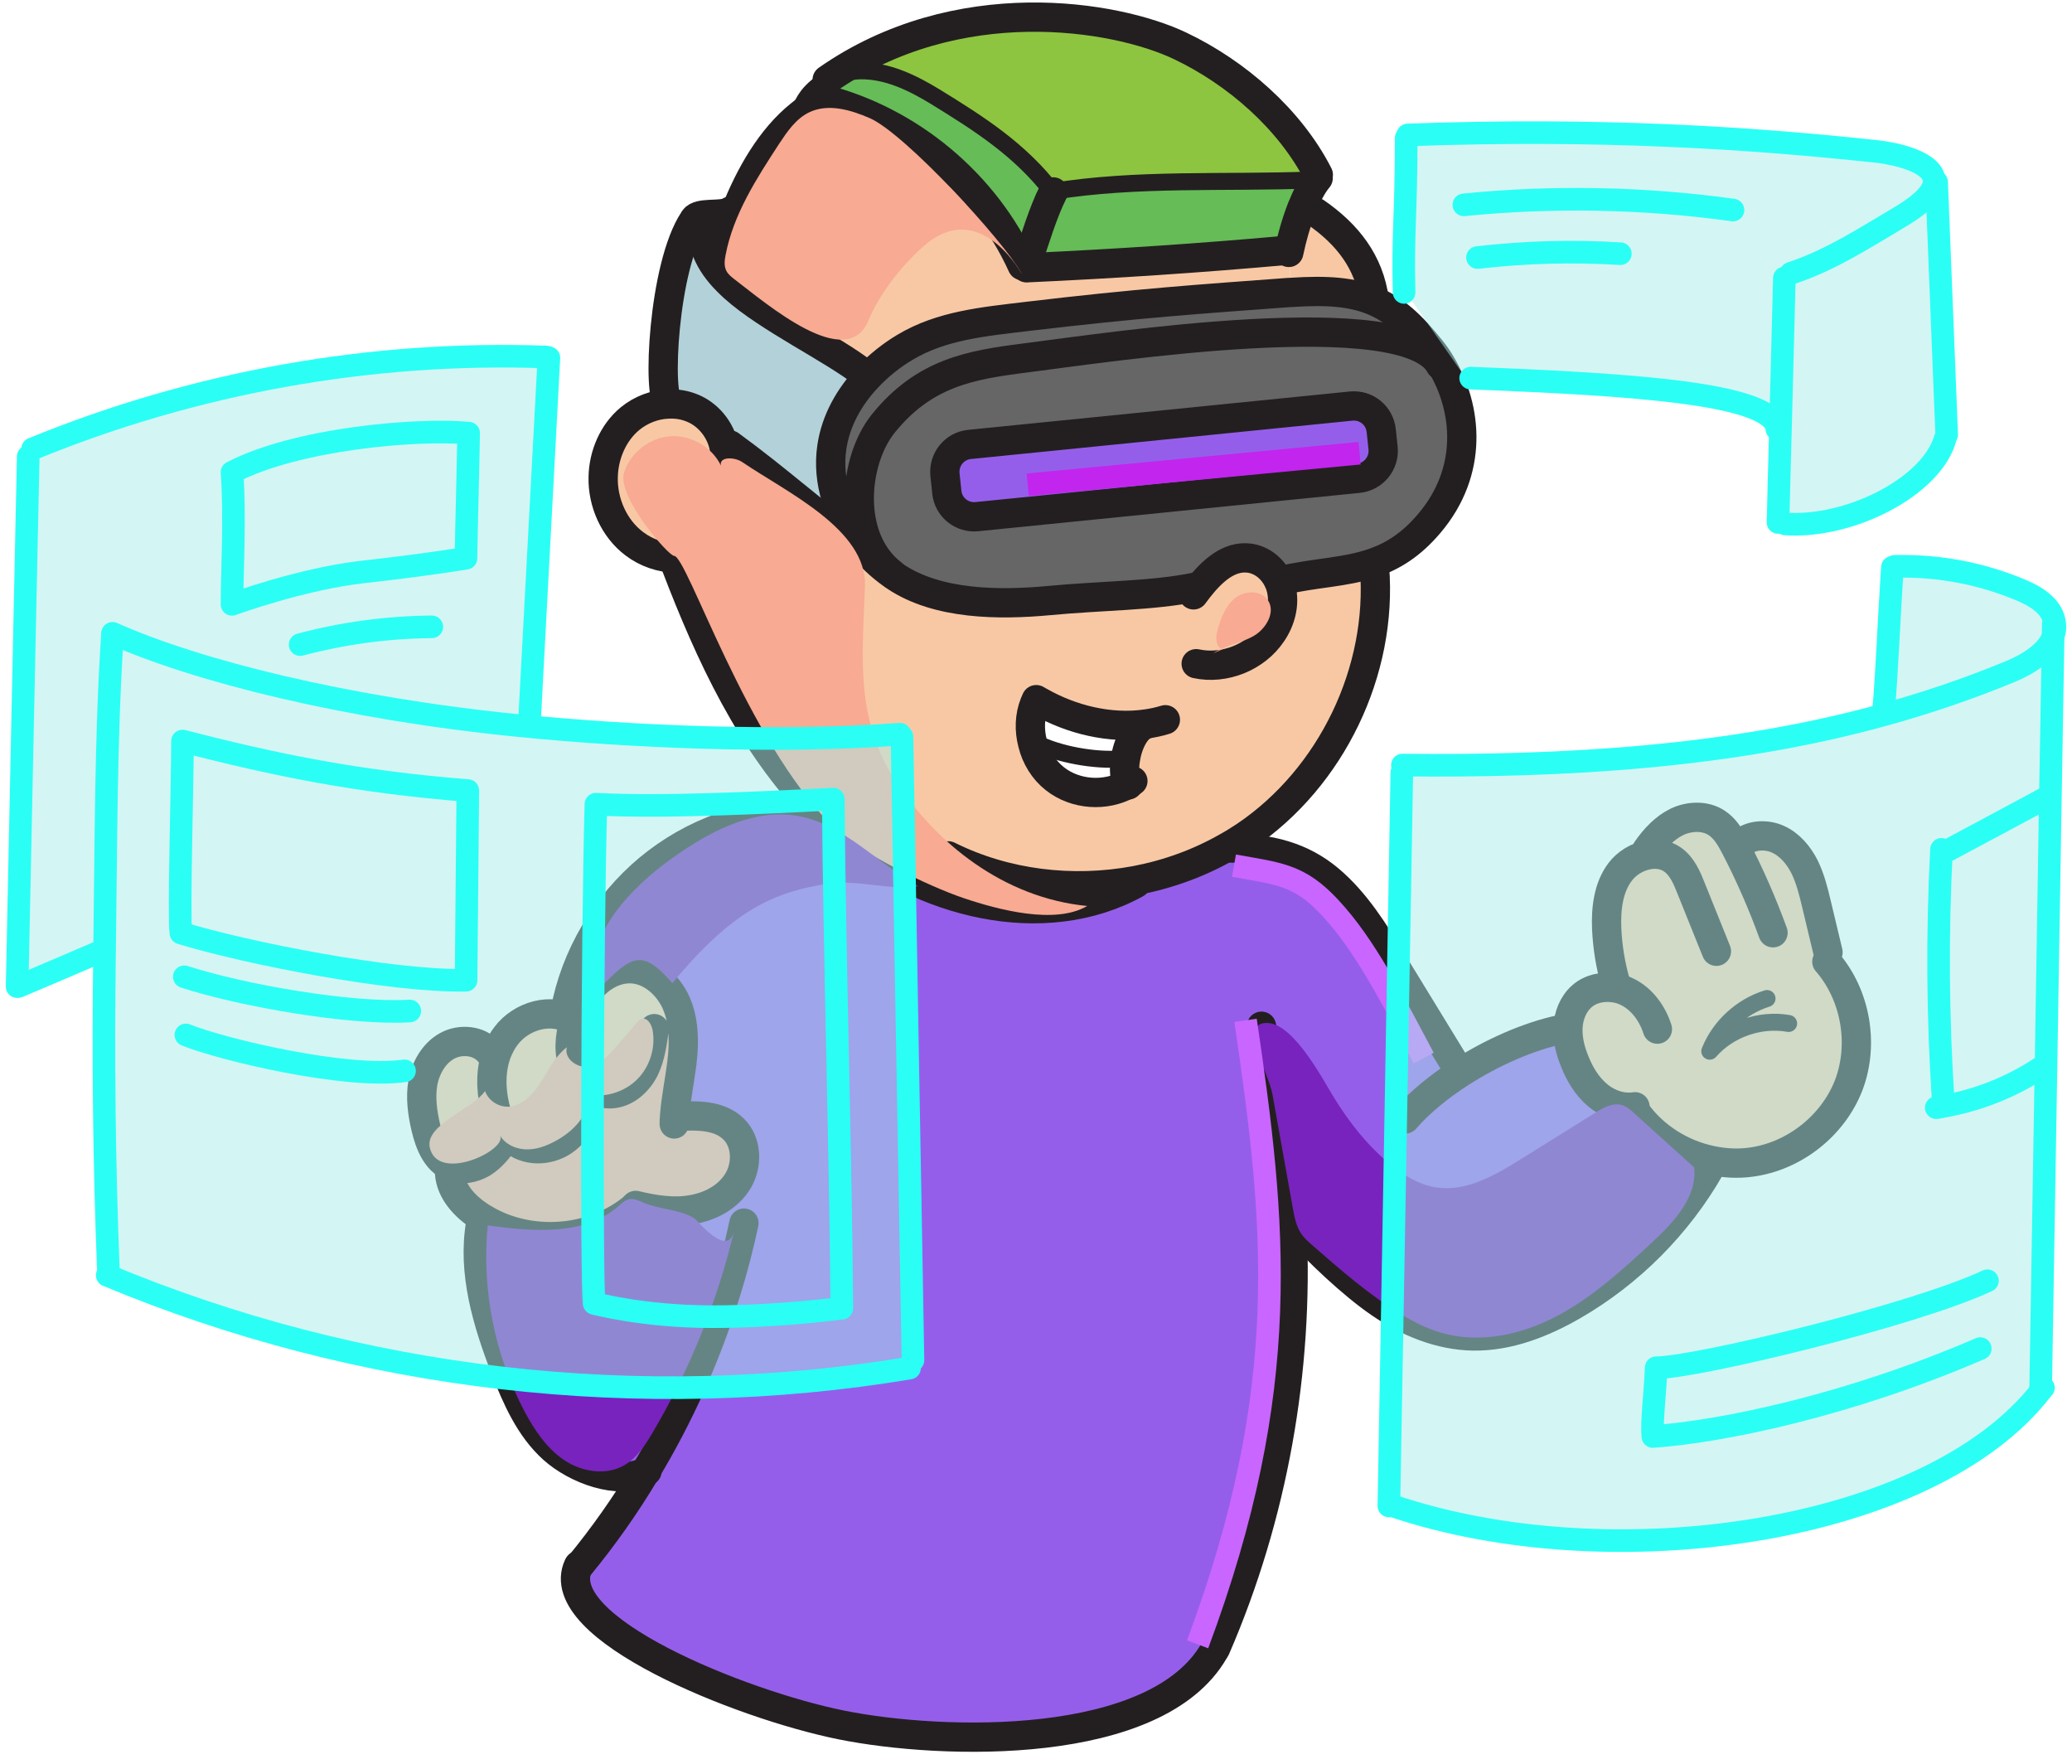
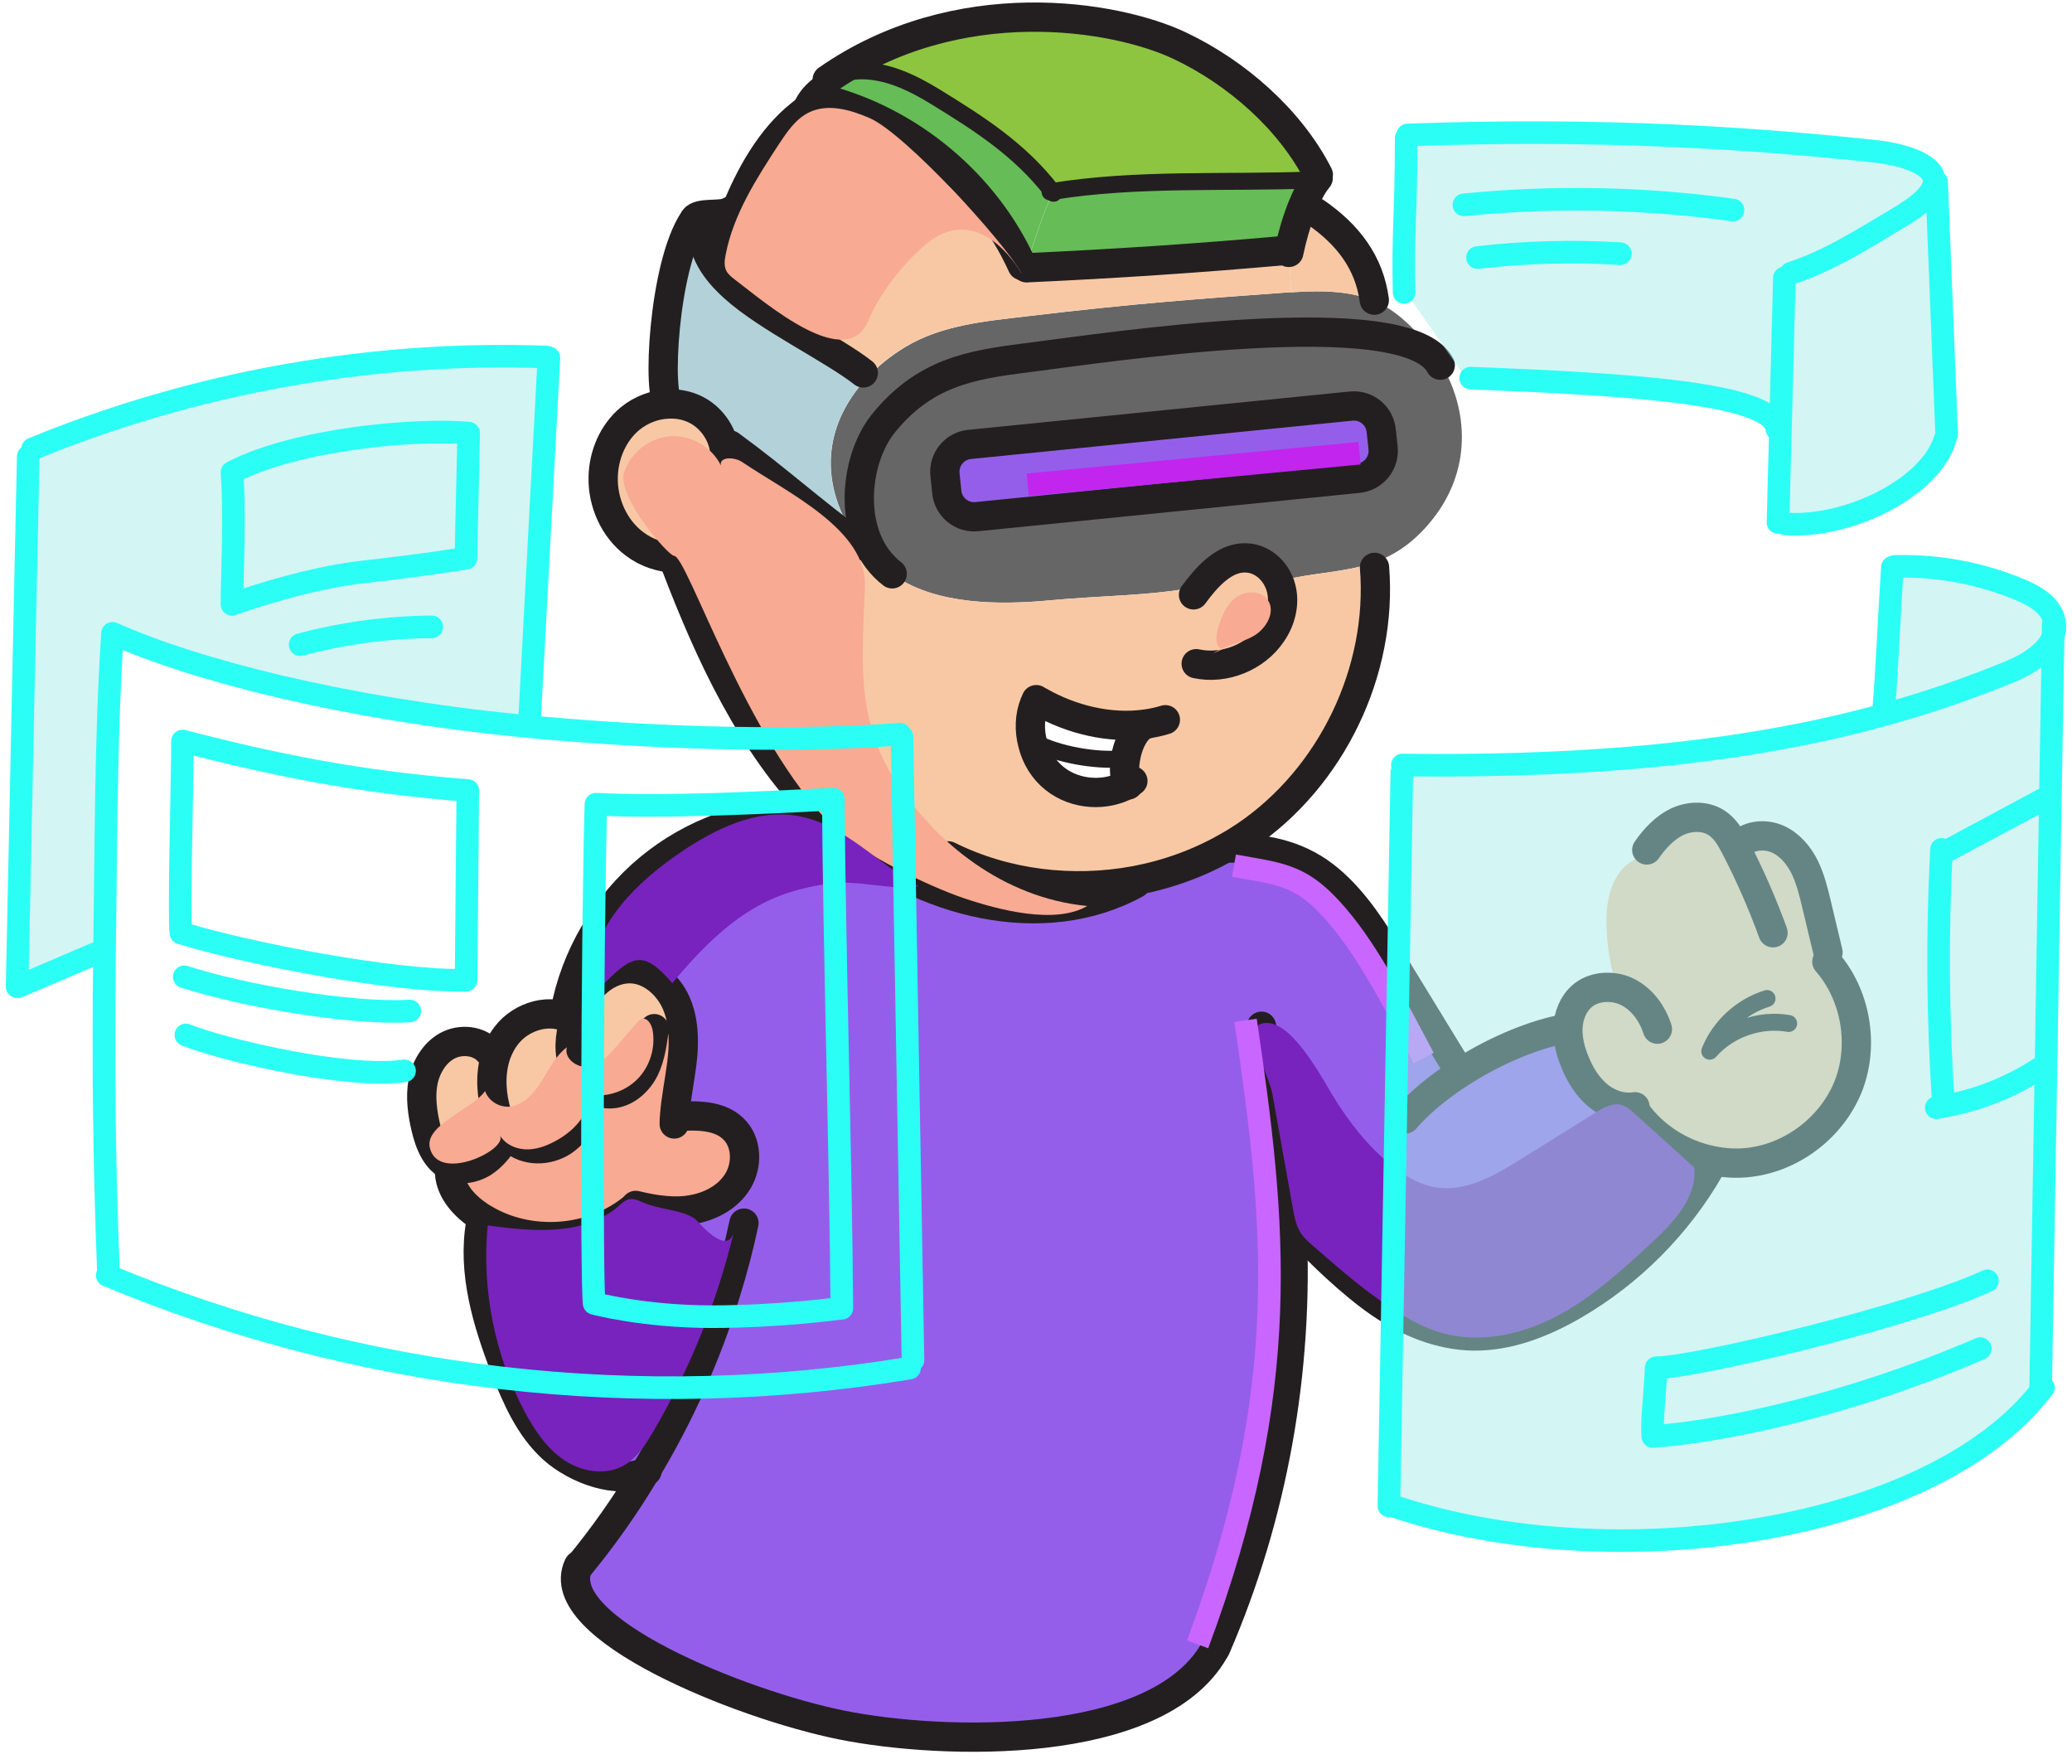
<svg xmlns="http://www.w3.org/2000/svg" width="121" height="103" viewBox="0 0 121 103" fill="none">
  <path d="M94.252 57.679L94.312 57.294C94.029 56.289 93.867 55.257 93.82 54.218C93.773 53.065 93.908 51.824 94.609 50.9C94.993 50.394 95.594 50.029 96.208 49.915L96.154 49.631C96.619 48.964 97.186 48.35 97.914 47.992C98.643 47.648 99.56 47.608 100.235 48.053C100.687 48.35 100.99 48.815 101.246 49.308L101.617 49.26C102.184 48.741 103.088 48.68 103.789 48.99C104.491 49.301 105.017 49.928 105.361 50.609C105.698 51.304 105.887 52.06 106.063 52.808C106.285 53.746 106.508 54.677 106.73 55.601L106.656 56.141C108.336 58.07 108.842 60.943 107.938 63.338C107.02 65.726 104.727 67.527 102.191 67.851C101.435 67.952 100.666 67.905 99.924 67.749C98.164 67.385 96.545 66.373 95.499 64.903L95.081 64.633C94.42 64.633 93.752 64.35 93.246 63.911C92.639 63.392 92.221 62.69 91.931 61.955C91.688 61.368 91.533 60.755 91.533 60.12C91.533 60.066 91.54 60.013 91.54 59.959C91.574 59.284 91.844 58.596 92.356 58.151C92.855 57.712 93.557 57.564 94.225 57.658L94.252 57.679Z" fill="#F8C8A5" />
  <path d="M42.381 75.481L40.176 75.178C39.11 74.085 38.584 72.493 38.8 70.975L38.833 70.672C39.353 70.719 39.872 70.719 40.392 70.624C41.477 70.449 42.536 69.889 43.103 68.945C43.67 68.001 43.629 66.665 42.833 65.903C42.004 65.093 40.688 65.114 39.535 65.181H39.393C39.467 64.142 39.69 63.11 39.818 62.078C39.906 61.377 39.94 60.635 39.852 59.926C39.798 59.461 39.683 59.002 39.494 58.564C39.015 57.478 37.97 56.56 36.783 56.554C36.007 56.554 35.272 56.918 34.725 57.464C34.314 57.876 34.004 58.375 33.781 58.908L33.113 58.483C33.849 55.272 35.757 52.338 38.381 50.341C41.012 48.338 44.351 47.306 47.643 47.461L47.724 47.38C48.162 47.832 48.621 48.277 49.113 48.695C53.801 52.742 60.904 54.571 66.327 51.589L66.293 51.42C68.182 51.063 70.003 50.409 71.676 49.451L71.71 49.511C74.172 49.511 76.04 50.044 77.599 51.353C79.157 52.661 80.243 54.429 81.308 56.169C82.597 58.281 83.892 60.385 85.18 62.496L85.281 62.638C87.143 61.444 89.268 60.513 91.116 60.122L91.555 60.142C91.555 60.776 91.716 61.39 91.953 61.977C92.249 62.712 92.668 63.42 93.268 63.933C93.774 64.371 94.442 64.655 95.103 64.655L95.521 64.925C96.56 66.395 98.179 67.407 99.946 67.771L99.858 68.189C97.963 71.508 95.17 74.321 91.858 76.23C90.077 77.255 88.094 78.038 86.037 78.011C84.088 77.984 82.192 77.201 80.58 76.095C78.961 74.989 76.951 73.08 75.636 71.616H75.447C75.838 80.028 74.327 88.513 70.988 96.23L70.887 96.392C67.514 102.267 55.049 101.916 49.12 100.723C43.211 99.529 32.102 95.043 33.761 91.434L33.795 91.454C35.218 89.721 36.52 87.879 37.673 85.943C39.65 82.672 41.235 79.144 42.361 75.488L42.381 75.481Z" fill="#955EEA" />
  <path d="M84.169 21.28C85.701 23.823 86.072 27.5 83.454 30.569C82.389 31.823 81.309 32.471 80.183 32.862C78.517 33.429 76.75 33.422 74.719 33.914L74.672 33.935C74.369 33.233 73.714 32.673 72.945 32.579C71.751 32.43 70.767 33.355 69.998 34.333L69.802 34.272C67.326 34.791 64.244 34.771 61.289 35.054C58.335 35.331 54.76 35.304 52.291 33.658C52.217 33.611 52.156 33.57 52.089 33.516V33.496C49.411 31.432 49.829 26.892 51.583 24.72C53.977 21.759 56.662 21.3 59.846 20.896C64.696 20.282 82.153 17.597 84.109 21.314L84.163 21.28H84.169ZM79.34 27.918C80.224 27.83 80.871 27.034 80.783 26.157L80.675 25.145C80.588 24.255 79.805 23.614 78.915 23.702L56.628 25.941C55.745 26.029 55.104 26.825 55.198 27.702L55.306 28.727C55.394 29.611 56.176 30.252 57.06 30.157L79.347 27.918H79.34Z" fill="#666666" />
  <path d="M84.167 21.28L84.114 21.314C82.157 17.597 64.701 20.282 59.851 20.896C56.667 21.307 53.975 21.759 51.588 24.721C49.834 26.892 49.416 31.432 52.107 33.496V33.517C51.412 33.038 50.792 32.437 50.266 31.769C48.984 30.157 48.282 28.107 48.586 26.083C48.815 24.545 49.598 23.156 50.677 22.016C51.318 21.341 52.053 20.754 52.856 20.268C54.98 18.987 57.456 18.764 59.918 18.474C66.481 17.692 70.063 17.449 75.25 17.071C75.304 17.071 75.365 17.064 75.419 17.064C77.517 16.923 78.994 17.038 80.248 17.57C81.442 18.076 82.434 18.973 83.567 20.397C83.79 20.673 83.992 20.963 84.174 21.28H84.167Z" fill="#666666" />
  <path d="M80.775 26.159C80.863 27.042 80.216 27.831 79.332 27.919L57.045 30.159C56.162 30.246 55.379 29.606 55.292 28.729L55.184 27.703C55.096 26.82 55.737 26.03 56.614 25.943L78.9 23.703C79.791 23.616 80.573 24.256 80.661 25.147L80.769 26.159H80.775Z" fill="#955EEA" />
  <path d="M39.502 32.586C38.618 32.579 37.748 32.275 37.053 31.749C35.859 30.852 35.192 29.328 35.232 27.844C35.259 26.555 35.812 25.26 36.797 24.444C37.438 23.918 38.247 23.608 39.063 23.587C39.529 23.567 39.988 23.641 40.419 23.817C41.357 24.188 42.072 25.071 42.281 26.049L42.639 25.975C45.391 27.979 47.414 29.847 50.166 31.85L50.267 31.769C50.794 32.437 51.414 33.031 52.102 33.517C52.176 33.57 52.237 33.618 52.305 33.658C54.767 35.304 58.348 35.331 61.303 35.054C64.257 34.771 67.347 34.785 69.815 34.272L70.011 34.333C70.773 33.355 71.765 32.431 72.959 32.579C73.721 32.666 74.382 33.226 74.686 33.935L74.733 33.914C76.763 33.422 78.53 33.435 80.197 32.862L80.284 33.118C80.763 39.169 77.775 45.388 72.75 48.788C72.406 49.017 72.055 49.24 71.697 49.436C70.025 50.387 68.203 51.048 66.315 51.405L66.348 51.574C60.918 54.555 53.822 52.727 49.134 48.68C48.642 48.262 48.183 47.817 47.745 47.365C43.886 43.425 41.472 38.211 39.489 33.024L39.516 32.579L39.502 32.586ZM66.915 42.279C64.817 42.575 62.557 42.022 60.716 40.97L60.669 41.051C60.588 41.058 60.5 41.071 60.419 41.078C60.122 41.813 60.102 42.643 60.304 43.412C60.5 44.221 60.952 44.963 61.606 45.476C62.8 46.42 64.561 46.535 65.876 45.793C65.674 45.449 65.633 44.896 65.728 44.336C65.863 43.425 66.315 42.488 66.922 42.292L66.915 42.279Z" fill="#F8C8A5" />
  <path d="M80.255 17.523L80.235 17.577C78.98 17.044 77.503 16.929 75.405 17.071L75.264 14.737C75.264 14.737 75.27 14.683 75.284 14.649C75.432 13.934 75.682 13.024 76.019 12.16L76.835 12.403C78.683 13.685 79.958 15.303 80.255 17.529V17.523Z" fill="#F8C8A5" />
  <path d="M76.984 10.205V10.394L76.572 10.509C71.554 10.704 66.387 10.374 61.429 11.183C59.554 8.755 57.227 7.258 54.603 5.652C53.267 4.836 51.797 4.121 50.232 4.141C49.564 4.148 48.876 4.337 48.289 4.661C55.877 -0.635 65.105 0.876 68.903 2.684C72.194 4.249 75.317 6.974 76.97 10.212L76.984 10.205Z" fill="#8DC540" />
  <path d="M61.484 11.258C61.484 11.258 61.451 11.204 61.431 11.184C66.388 10.374 71.555 10.705 76.574 10.509L76.985 10.395C76.621 10.833 76.297 11.474 76.027 12.155C75.69 13.018 75.441 13.936 75.292 14.644L75.124 14.61C70.112 15.062 65.093 15.393 60.068 15.622L60.041 15.184C60.405 14.078 60.952 12.303 61.491 11.251L61.484 11.258Z" fill="#66BC57" />
  <path d="M46.733 6.698L46.672 6.617C46.76 6.246 46.942 5.895 47.171 5.592L48.035 5.76C53.114 7.042 57.539 10.725 59.697 15.501L59.947 15.622C59.98 15.622 60.028 15.622 60.061 15.616C65.087 15.386 70.105 15.056 75.117 14.604L75.286 14.637C75.279 14.671 75.279 14.698 75.265 14.725L75.407 17.059C75.353 17.059 75.292 17.066 75.238 17.066C70.051 17.45 66.476 17.686 59.906 18.469C57.444 18.766 54.969 18.988 52.844 20.263C52.041 20.742 51.306 21.329 50.665 22.01L50.416 21.761C48.628 20.358 44.864 18.563 42.888 16.789C41.714 15.73 41.046 14.705 40.945 13.126L40.5 12.85C40.5 12.85 40.527 12.803 40.534 12.789C40.817 12.371 42.018 12.614 42.537 12.378L42.928 12.398C43.785 10.219 45.019 8.054 46.726 6.691L46.733 6.698Z" fill="#F8C8A5" />
  <path d="M61.429 11.183C61.429 11.183 61.463 11.23 61.483 11.257C60.944 12.31 60.398 14.084 60.033 15.19L60.06 15.629C60.026 15.635 59.979 15.635 59.946 15.635L59.696 15.514C57.531 10.738 53.112 7.055 48.033 5.773L47.17 5.605C47.467 5.22 47.858 4.903 48.303 4.66C48.89 4.343 49.578 4.155 50.246 4.141C51.811 4.121 53.281 4.836 54.617 5.652C57.241 7.264 59.561 8.755 61.443 11.183H61.429Z" fill="#66BC57" />
  <path d="M50.415 21.774L50.664 22.023C49.585 23.163 48.803 24.553 48.573 26.091C48.27 28.108 48.971 30.165 50.253 31.777L50.152 31.858C47.4 29.855 45.376 27.986 42.624 25.983L42.267 26.057C42.064 25.079 41.342 24.196 40.405 23.825C39.98 23.649 39.514 23.575 39.049 23.595V23.568C38.347 23.285 38.705 15.548 40.492 12.863L40.938 13.14C41.039 14.725 41.7 15.744 42.88 16.803C44.857 18.583 48.621 20.371 50.408 21.774H50.415Z" fill="#B3D1D9" />
  <path d="M39.393 65.18H39.534C40.688 65.119 42.01 65.099 42.833 65.908C43.622 66.67 43.669 68.006 43.103 68.95C42.536 69.895 41.477 70.454 40.391 70.63C39.872 70.718 39.352 70.718 38.833 70.677C38.253 70.63 37.686 70.515 37.126 70.38L37.025 70.488C34.617 72.505 30.894 72.775 28.223 71.149C28.162 71.115 28.101 71.068 28.034 71.035C27.137 70.448 26.327 69.584 26.246 68.519L26.334 68.121C26.921 68.363 27.615 68.235 28.155 67.918C28.695 67.588 29.106 67.082 29.457 66.549L29.646 66.252C29.767 66.4 29.902 66.535 30.064 66.65C30.927 67.291 32.209 67.183 33.052 66.515C33.895 65.854 34.313 64.734 34.273 63.669L34.374 63.419C34.799 63.736 35.319 63.918 35.845 63.844C36.634 63.736 37.295 63.115 37.652 62.394C37.996 61.672 38.104 60.856 38.212 60.053L39.858 59.932C39.946 60.647 39.912 61.382 39.824 62.083C39.69 63.115 39.467 64.147 39.4 65.18H39.393Z" fill="#F8AA92" />
  <path d="M40.173 75.176L42.379 75.479C41.246 79.135 39.667 82.663 37.691 85.935C36.079 86.717 33.63 85.793 32.301 84.592C30.939 83.365 30.177 81.618 29.509 79.911C28.457 77.2 27.566 74.272 28.079 71.398L28.227 71.149C30.898 72.775 34.615 72.511 37.03 70.488L37.131 70.38C37.691 70.515 38.264 70.629 38.838 70.677L38.804 70.98C38.588 72.491 39.114 74.083 40.18 75.183L40.173 75.176Z" fill="#955EEA" />
  <path d="M39.852 59.925L38.206 60.047C38.098 60.849 37.99 61.666 37.646 62.387C37.288 63.109 36.634 63.73 35.838 63.838C35.312 63.912 34.799 63.73 34.368 63.413C34.004 63.136 33.707 62.752 33.531 62.334C33.174 61.47 33.261 60.492 33.531 59.602C33.538 59.548 33.558 59.494 33.578 59.44C33.639 59.251 33.7 59.075 33.781 58.9C34.004 58.367 34.314 57.868 34.725 57.456C35.265 56.917 36.007 56.546 36.782 56.546C37.977 56.553 39.015 57.47 39.494 58.556C39.683 58.995 39.798 59.453 39.852 59.919V59.925Z" fill="#F8C8A5" />
  <path d="M34.374 63.414L34.273 63.663C34.32 64.729 33.902 65.849 33.052 66.51C32.209 67.178 30.927 67.286 30.064 66.645C29.902 66.53 29.767 66.395 29.646 66.247C29.275 65.802 29.052 65.222 28.91 64.655C28.654 63.589 28.641 62.416 29.032 61.41C29.167 61.08 29.335 60.763 29.558 60.473C30.442 59.306 32.216 58.78 33.437 59.583L33.538 59.609C33.268 60.5 33.18 61.478 33.538 62.341C33.713 62.76 34.01 63.144 34.374 63.421V63.414Z" fill="#F8C8A5" />
  <path d="M29.646 66.246L29.457 66.543C29.113 67.076 28.701 67.582 28.155 67.912C27.615 68.23 26.921 68.358 26.334 68.115C25.47 67.771 25.079 66.759 24.863 65.848C24.661 64.985 24.533 64.088 24.688 63.218C24.85 62.347 25.329 61.498 26.105 61.073C26.88 60.648 27.966 60.735 28.54 61.41H29.032C28.641 62.415 28.648 63.589 28.91 64.654C29.052 65.221 29.275 65.801 29.646 66.246Z" fill="#F8C8A5" />
  <path d="M55.379 49.971C58.725 51.637 62.623 52.096 66.3 51.415C68.188 51.057 70.01 50.403 71.682 49.445C72.04 49.249 72.384 49.027 72.735 48.797C77.76 45.398 80.755 39.179 80.269 33.128" stroke="#231F20" stroke-width="1.71" stroke-linecap="round" stroke-linejoin="round" />
  <path d="M39.475 33.033C41.458 38.22 43.873 43.435 47.731 47.374C48.169 47.826 48.628 48.271 49.12 48.689C53.808 52.736 60.911 54.565 66.334 51.583" stroke="#231F20" stroke-width="1.71" stroke-linecap="round" stroke-linejoin="round" />
  <path d="M69.854 38.752C71.507 39.11 73.342 38.368 74.279 36.965C74.799 36.209 75.041 35.245 74.819 34.361C74.785 34.219 74.738 34.078 74.671 33.943C74.367 33.241 73.713 32.681 72.944 32.587C71.75 32.439 70.765 33.363 69.996 34.341C69.888 34.476 69.8 34.597 69.699 34.732" stroke="#231F20" stroke-width="1.71" stroke-linecap="round" stroke-linejoin="round" />
-   <path d="M74.718 33.923C76.749 33.431 78.516 33.444 80.182 32.871C81.315 32.48 82.388 31.832 83.453 30.578C86.07 27.508 85.693 23.832 84.168 21.289C83.993 20.979 83.784 20.682 83.561 20.405C82.428 18.982 81.436 18.085 80.243 17.579C78.988 17.046 77.511 16.932 75.413 17.073C75.359 17.073 75.298 17.08 75.244 17.08C70.057 17.465 66.482 17.701 59.912 18.483C57.45 18.78 54.975 19.002 52.85 20.277C52.047 20.756 51.312 21.343 50.671 22.024C49.592 23.164 48.809 24.554 48.58 26.092C48.276 28.109 48.978 30.166 50.26 31.778C50.786 32.446 51.406 33.04 52.094 33.525C52.169 33.579 52.229 33.627 52.297 33.667C54.759 35.313 58.34 35.34 61.295 35.063C64.249 34.78 67.339 34.793 69.808 34.281" stroke="#231F20" stroke-width="1.71" stroke-linecap="round" stroke-linejoin="round" />
  <path d="M79.332 27.926L57.045 30.166C56.162 30.253 55.379 29.612 55.292 28.735L55.184 27.71C55.096 26.826 55.737 26.037 56.614 25.95L78.9 23.71C79.791 23.622 80.573 24.263 80.661 25.154L80.769 26.166C80.856 27.049 80.209 27.838 79.325 27.926H79.332Z" stroke="#231F20" stroke-width="1.71" stroke-linecap="round" stroke-linejoin="round" />
  <path d="M52.102 33.504C49.417 31.44 49.835 26.9 51.582 24.728C53.977 21.767 56.661 21.308 59.845 20.904C64.695 20.29 82.152 17.605 84.108 21.322" stroke="#231F20" stroke-width="1.71" stroke-linecap="round" stroke-linejoin="round" />
  <path d="M80.256 17.526C79.959 15.3 78.691 13.681 76.836 12.399" stroke="#231F20" stroke-width="1.71" stroke-linecap="round" stroke-linejoin="round" />
  <path d="M41.275 32.203C40.722 32.48 40.108 32.601 39.494 32.587C38.611 32.581 37.74 32.277 37.046 31.751C35.852 30.854 35.184 29.329 35.224 27.846C35.251 26.557 35.804 25.262 36.789 24.446C37.43 23.92 38.239 23.609 39.056 23.589C39.521 23.569 39.98 23.643 40.411 23.819C41.349 24.189 42.064 25.073 42.273 26.051C42.327 26.321 42.334 26.591 42.307 26.867" stroke="#231F20" stroke-width="1.71" stroke-linecap="round" stroke-linejoin="round" />
  <path d="M37.8 29.221C37.429 28.823 37.578 28.108 38.023 27.804C38.475 27.501 39.109 27.582 39.547 27.912C39.986 28.229 40.235 28.755 40.336 29.282" stroke="#231F20" stroke-width="0.99" stroke-linecap="round" stroke-linejoin="round" />
  <path d="M42.631 25.982C45.383 27.986 47.407 29.854 50.159 31.858" stroke="#231F20" stroke-width="1.71" stroke-linecap="round" stroke-linejoin="round" />
  <path d="M50.414 21.775C48.626 20.372 44.862 18.577 42.886 16.803C41.712 15.744 41.044 14.719 40.943 13.141" stroke="#231F20" stroke-width="1.71" stroke-linecap="round" stroke-linejoin="round" />
  <path d="M39.063 23.562C38.361 23.279 38.719 15.542 40.506 12.857C40.513 12.83 40.533 12.81 40.54 12.796C40.823 12.378 42.024 12.621 42.543 12.385C42.577 12.365 42.604 12.351 42.631 12.331" stroke="#231F20" stroke-width="1.71" stroke-linecap="round" stroke-linejoin="round" />
  <path d="M42.125 14.886C42.348 14.084 42.617 13.241 42.934 12.404C43.791 10.225 45.026 8.06 46.732 6.697C46.988 6.482 47.265 6.299 47.548 6.131" stroke="#231F20" stroke-width="1.71" stroke-linecap="round" stroke-linejoin="round" />
  <path d="M48.033 5.768C53.112 7.049 57.537 10.732 59.696 15.508" stroke="#231F20" stroke-width="1.71" stroke-linecap="round" stroke-linejoin="round" />
  <path d="M59.947 15.636C59.981 15.636 60.028 15.636 60.062 15.629C65.087 15.4 70.106 15.069 75.118 14.617" stroke="#231F20" stroke-width="1.71" stroke-linecap="round" stroke-linejoin="round" />
  <path d="M75.264 14.738C75.264 14.738 75.27 14.684 75.284 14.65C75.432 13.935 75.682 13.024 76.019 12.161C76.296 11.473 76.613 10.832 76.977 10.4" stroke="#231F20" stroke-width="1.71" stroke-linecap="round" stroke-linejoin="round" />
-   <path d="M60.033 15.193C60.397 14.086 60.944 12.312 61.483 11.26L61.51 11.206" stroke="#231F20" stroke-width="1.71" stroke-linecap="round" stroke-linejoin="round" />
  <path d="M46.672 6.624C46.76 6.253 46.942 5.902 47.171 5.599C47.468 5.214 47.859 4.897 48.304 4.655C48.891 4.338 49.579 4.149 50.247 4.135C51.812 4.115 53.282 4.83 54.618 5.646C57.242 7.258 59.562 8.749 61.444 11.177C61.464 11.198 61.478 11.225 61.498 11.252C61.505 11.258 61.518 11.279 61.525 11.285" stroke="#231F20" stroke-width="0.99" stroke-linecap="round" stroke-linejoin="round" />
  <path d="M76.986 10.206C75.333 6.968 72.21 4.243 68.918 2.678C65.121 0.871 55.893 -0.64 48.305 4.655" stroke="#231F20" stroke-width="1.71" stroke-linecap="round" stroke-linejoin="round" />
  <path d="M61.322 11.204C61.356 11.197 61.397 11.197 61.43 11.183C66.388 10.374 71.555 10.704 76.573 10.509" stroke="#231F20" stroke-width="0.99" stroke-linecap="round" stroke-linejoin="round" />
  <path d="M68.055 42.024C67.684 42.139 67.306 42.22 66.915 42.274C64.817 42.571 62.557 42.017 60.716 40.965C60.642 40.931 60.581 40.884 60.514 40.851" stroke="#231F20" stroke-width="1.71" stroke-linecap="round" stroke-linejoin="round" />
  <path d="M60.667 41.045C60.587 41.052 60.499 41.065 60.418 41.072C60.121 41.807 60.101 42.637 60.303 43.406C60.499 44.215 60.951 44.957 61.605 45.47C62.799 46.414 64.559 46.529 65.875 45.787C65.976 45.726 66.07 45.666 66.158 45.598" stroke="#231F20" stroke-width="1.71" stroke-linecap="round" stroke-linejoin="round" />
  <path d="M65.889 45.83C65.889 45.83 65.869 45.809 65.869 45.796C65.666 45.452 65.626 44.899 65.72 44.339C65.855 43.428 66.307 42.49 66.914 42.295" stroke="#231F20" stroke-width="1.71" stroke-linecap="round" stroke-linejoin="round" />
  <path d="M60.457 43.36C61.766 44.048 63.978 44.446 65.502 44.305" stroke="#231F20" stroke-width="0.99" stroke-linecap="round" stroke-linejoin="round" />
  <path d="M71.719 49.512C74.181 49.512 76.049 50.045 77.607 51.353C79.166 52.662 80.252 54.429 81.317 56.169C82.606 58.281 83.901 60.385 85.189 62.497" stroke="#231F20" stroke-width="1.71" stroke-linecap="round" stroke-linejoin="round" />
  <path d="M73.667 59.919C74.679 63.737 75.279 67.669 75.455 71.622C75.846 80.02 74.335 88.513 70.996 96.223" stroke="#231F20" stroke-width="1.71" stroke-linecap="round" stroke-linejoin="round" />
  <path d="M75.641 71.609C76.956 73.066 78.966 74.982 80.585 76.088C82.197 77.195 84.093 77.977 86.042 78.004C88.099 78.031 90.082 77.248 91.863 76.223C95.175 74.307 97.968 71.501 99.863 68.183" stroke="#231F20" stroke-width="1.71" stroke-linecap="round" stroke-linejoin="round" />
  <path d="M82.059 65.336C82.895 64.365 84.035 63.441 85.29 62.631C87.151 61.437 89.276 60.507 91.124 60.115" stroke="#231F20" stroke-width="1.71" stroke-linecap="round" stroke-linejoin="round" />
  <path d="M95.48 64.621C95.358 64.642 95.23 64.648 95.109 64.648C94.448 64.648 93.78 64.365 93.274 63.927C92.667 63.407 92.249 62.706 91.959 61.971C91.716 61.384 91.561 60.77 91.561 60.136C91.561 60.082 91.567 60.028 91.567 59.974C91.601 59.299 91.871 58.611 92.383 58.166C92.883 57.728 93.584 57.579 94.252 57.674C94.528 57.707 94.805 57.795 95.055 57.923C95.898 58.348 96.498 59.178 96.788 60.089" stroke="#231F20" stroke-width="1.71" stroke-linecap="round" stroke-linejoin="round" />
-   <path d="M94.319 57.296C94.036 56.291 93.874 55.259 93.827 54.22C93.78 53.067 93.915 51.826 94.616 50.902C95.001 50.396 95.601 50.031 96.215 49.917C96.721 49.816 97.247 49.89 97.672 50.187C98.231 50.578 98.515 51.252 98.764 51.886L100.235 55.542" stroke="#231F20" stroke-width="1.71" stroke-linecap="round" stroke-linejoin="round" />
  <path d="M96.168 49.626C96.633 48.958 97.2 48.344 97.928 47.986C98.657 47.642 99.574 47.602 100.249 48.047C100.701 48.344 101.004 48.809 101.261 49.302C101.294 49.362 101.335 49.437 101.369 49.504C102.198 51.103 102.92 52.762 103.541 54.462" stroke="#231F20" stroke-width="1.71" stroke-linecap="round" stroke-linejoin="round" />
  <path d="M101.639 49.263C102.205 48.744 103.109 48.683 103.811 48.993C104.512 49.304 105.038 49.931 105.382 50.612C105.72 51.307 105.908 52.062 106.084 52.811C106.306 53.749 106.529 54.68 106.752 55.604" stroke="#231F20" stroke-width="1.71" stroke-linecap="round" stroke-linejoin="round" />
  <path d="M106.684 56.149C108.364 58.079 108.87 60.952 107.966 63.347C107.048 65.735 104.755 67.536 102.219 67.859C101.463 67.961 100.694 67.913 99.952 67.758C98.192 67.394 96.573 66.382 95.527 64.912" stroke="#231F20" stroke-width="1.71" stroke-linecap="round" stroke-linejoin="round" />
  <path d="M103.191 58.301C101.694 58.766 100.433 59.92 99.846 61.377C100.965 60.095 102.78 59.461 104.453 59.758" stroke="#231F20" stroke-width="0.99" stroke-linecap="round" stroke-linejoin="round" />
  <path d="M47.651 47.455C44.359 47.306 41.02 48.338 38.389 50.335C35.765 52.325 33.863 55.266 33.121 58.477" stroke="#231F20" stroke-width="1.71" stroke-linecap="round" stroke-linejoin="round" />
  <path d="M39.373 65.625C39.373 65.477 39.38 65.329 39.393 65.18C39.467 64.148 39.69 63.116 39.818 62.084C39.906 61.383 39.939 60.641 39.852 59.932C39.798 59.467 39.683 59.008 39.494 58.57C39.015 57.484 37.97 56.566 36.782 56.56C36.007 56.56 35.272 56.924 34.725 57.47C34.314 57.882 34.004 58.381 33.781 58.914C33.7 59.089 33.639 59.271 33.578 59.453C33.558 59.507 33.545 59.561 33.531 59.615C33.261 60.506 33.174 61.484 33.531 62.347C33.707 62.765 34.004 63.15 34.368 63.426C34.793 63.743 35.312 63.926 35.838 63.851C36.627 63.743 37.288 63.123 37.646 62.401C37.99 61.679 38.098 60.863 38.206 60.06" stroke="#231F20" stroke-width="1.71" stroke-linecap="round" stroke-linejoin="round" />
  <path d="M33.437 59.583C32.216 58.78 30.436 59.306 29.559 60.473C29.336 60.756 29.168 61.08 29.033 61.41C28.641 62.416 28.648 63.589 28.911 64.655C29.053 65.222 29.275 65.802 29.646 66.247C29.768 66.395 29.903 66.53 30.065 66.645C30.928 67.286 32.21 67.178 33.053 66.51C33.896 65.849 34.314 64.729 34.274 63.663" stroke="#231F20" stroke-width="1.71" stroke-linecap="round" stroke-linejoin="round" />
  <path d="M28.546 61.404C27.966 60.73 26.88 60.642 26.111 61.067C25.342 61.492 24.857 62.342 24.695 63.212C24.546 64.082 24.668 64.986 24.87 65.843C25.086 66.76 25.477 67.765 26.341 68.109C26.927 68.352 27.622 68.224 28.162 67.907C28.701 67.576 29.113 67.07 29.464 66.537" stroke="#231F20" stroke-width="1.71" stroke-linecap="round" stroke-linejoin="round" />
  <path d="M26.254 68.514C26.335 69.579 27.144 70.443 28.041 71.03C28.102 71.063 28.163 71.111 28.23 71.144C30.901 72.77 34.618 72.507 37.033 70.483" stroke="#231F20" stroke-width="1.71" stroke-linecap="round" stroke-linejoin="round" />
  <path d="M37.121 70.381C37.681 70.516 38.254 70.63 38.828 70.678C39.347 70.725 39.866 70.725 40.386 70.63C41.472 70.455 42.531 69.895 43.097 68.951C43.664 68.006 43.624 66.671 42.828 65.909C41.998 65.099 40.683 65.119 39.529 65.187" stroke="#231F20" stroke-width="1.71" stroke-linecap="round" stroke-linejoin="round" />
  <path d="M38.792 70.982C38.576 72.493 39.102 74.085 40.168 75.185" stroke="#231F20" stroke-width="1.71" stroke-linecap="round" stroke-linejoin="round" />
  <path d="M28.074 71.399C27.568 74.273 28.458 77.201 29.504 79.912C30.171 81.619 30.934 83.366 32.296 84.593C33.632 85.794 36.08 86.718 37.686 85.936C37.719 85.929 37.746 85.909 37.787 85.888" stroke="#231F20" stroke-width="1.71" stroke-linecap="round" stroke-linejoin="round" />
  <path d="M33.812 91.449C35.236 89.715 36.538 87.874 37.691 85.938C39.667 82.666 41.253 79.138 42.379 75.483C42.797 74.147 43.155 72.784 43.445 71.415" stroke="#231F20" stroke-width="1.71" stroke-linecap="round" stroke-linejoin="round" />
  <path d="M33.794 91.394C33.794 91.394 33.787 91.421 33.774 91.427C32.108 95.043 43.224 99.522 49.133 100.716C55.062 101.91 67.527 102.254 70.9 96.385" stroke="#231F20" stroke-width="1.71" stroke-linecap="round" stroke-linejoin="round" />
  <g style="mix-blend-mode:darken">
    <path d="M52.259 45.525C54.627 49.228 58.62 52.426 63.49 52.898C61.622 53.998 58.31 53.127 56.259 52.433C54.209 51.738 50.161 49.788 48.63 48.257C43.544 43.171 40.131 32.459 39.362 32.453C39.032 32.453 35.996 28.979 36.448 27.582C36.819 26.429 37.932 25.559 39.139 25.471C40.347 25.384 41.575 26.092 42.101 27.184C41.979 26.652 42.897 26.672 43.349 26.982C45.939 28.743 50.633 30.915 50.512 34.233C50.364 38.368 49.939 41.91 52.252 45.539L52.259 45.525Z" fill="#F8AA92" />
  </g>
  <g style="mix-blend-mode:darken">
    <path d="M59.661 15.967C58.575 14.024 52.842 7.798 50.798 6.901C49.672 6.409 48.349 6.024 47.243 6.564C46.468 6.942 45.962 7.697 45.489 8.412C44.174 10.429 42.825 12.52 42.373 14.888C42.312 15.198 42.272 15.535 42.42 15.819C42.522 16.014 42.704 16.163 42.879 16.297C44.781 17.748 49.442 21.761 50.71 18.719C51.358 17.174 52.565 15.609 53.874 14.429C57.031 11.555 59.452 15.609 59.655 15.974L59.661 15.967Z" fill="#F8AA92" />
  </g>
  <g style="mix-blend-mode:darken">
    <path d="M70.853 38.139C71.569 37.667 72.466 37.559 73.208 37.134C73.95 36.709 74.523 35.711 74.024 35.016C73.606 34.436 72.668 34.483 72.115 34.929C71.562 35.374 71.299 36.089 71.103 36.777C70.982 37.195 70.975 37.809 71.407 37.903" fill="#F8AA92" />
  </g>
  <path d="M60.016 28.303C66.478 27.69 72.933 27.076 79.395 26.462" stroke="#C225EE" stroke-width="1.32" stroke-miterlimit="10" />
  <g style="mix-blend-mode:darken">
    <path d="M81.315 68.082C82.05 68.662 82.887 69.168 83.818 69.323C85.585 69.62 87.291 68.635 88.809 67.683C90.26 66.78 91.716 65.876 93.167 64.965C93.632 64.675 94.172 64.371 94.698 64.52C94.988 64.601 95.231 64.81 95.453 65.019C96.614 66.065 97.774 67.117 98.934 68.162C99.123 69.903 97.733 71.373 96.452 72.561C94.738 74.146 92.991 75.744 90.927 76.837C88.863 77.93 86.401 78.469 84.162 77.815C83.332 77.572 82.556 77.181 81.821 76.736C79.953 75.609 78.3 74.159 76.654 72.722C76.405 72.507 76.155 72.284 75.973 72.007C75.69 71.582 75.595 71.063 75.501 70.557C75.103 68.331 74.705 66.112 74.307 63.886C74.084 62.638 72.256 59.616 74.057 59.731C75.534 59.818 77.18 62.888 77.808 63.933C78.752 65.491 79.885 66.948 81.322 68.088L81.315 68.082Z" fill="#7823BD" />
  </g>
  <g style="mix-blend-mode:darken">
    <path d="M42.868 71.873C41.884 76.001 40.271 79.987 38.113 83.644C37.675 84.385 37.182 85.141 36.433 85.566C35.368 86.166 33.971 85.937 32.953 85.256C31.934 84.574 31.226 83.515 30.646 82.436C28.885 79.124 28.123 75.286 28.481 71.549C31.118 71.913 34.12 72.17 36.123 70.422C36.312 70.254 36.508 70.065 36.757 70.018C37.014 69.971 37.263 70.085 37.499 70.186C38.585 70.665 39.779 70.598 40.602 71.178C40.75 71.286 42.491 73.465 42.868 71.873Z" fill="#7823BD" />
  </g>
  <g style="mix-blend-mode:darken">
    <path d="M30.118 64.527C30.84 64.277 31.332 63.616 31.73 62.962C32.128 62.308 32.493 61.599 33.106 61.147C32.911 61.802 33.72 62.395 34.395 62.274C35.069 62.153 35.569 61.599 36.014 61.08C36.398 60.628 36.789 60.176 37.174 59.731C37.262 59.63 37.349 59.529 37.477 59.488C37.801 59.4 38.037 59.792 38.105 60.122C38.3 61.154 37.956 62.281 37.208 63.023C36.459 63.765 35.339 64.109 34.307 63.906C34.483 64.979 33.592 65.93 32.668 66.49C32.115 66.82 31.501 67.09 30.854 67.11C30.206 67.131 29.525 66.847 29.194 66.294C29.693 67.124 25.579 69.1 25.1 67.009C24.79 65.667 27.629 64.743 28.324 63.704C28.594 64.419 29.39 64.79 30.132 64.54L30.118 64.527Z" fill="#F8AA92" />
  </g>
  <g style="mix-blend-mode:darken">
    <path d="M48.351 51.596C50.044 51.34 51.939 52.001 53.632 51.745C51.224 50.409 49.268 48.102 46.556 47.636C44.155 47.225 41.767 48.392 39.751 49.761C37.187 51.495 34.712 53.923 34.476 57.006C34.442 57.404 34.523 57.694 34.914 57.809C36.911 55.731 37.498 55.38 39.265 57.404C42.799 53.114 45.241 52.068 48.358 51.596H48.351Z" fill="#7823BD" />
  </g>
  <path d="M69.938 96.008C75.543 80.993 74.484 71.414 72.737 59.576" stroke="#C966FF" stroke-width="1.32" stroke-miterlimit="10" />
  <path d="M72.061 50.543L73.093 50.725C74.01 50.887 74.948 51.056 75.777 51.481C76.668 51.932 77.389 52.654 78.044 53.41C80.027 55.683 81.74 59.177 83.143 61.781" stroke="#C966FF" stroke-width="1.32" stroke-miterlimit="10" />
  <g opacity="0.5">
-     <path d="M32.056 20.889C31.672 28.052 31.294 35.202 30.91 42.366V42.474C20.765 41.469 11.982 39.398 7.072 37.206L6.849 37.395C6.451 43.479 6.202 49.577 6.114 55.668H5.615C4.117 56.302 2.627 56.943 1.122 57.57H1.008C1.224 47.263 1.446 36.956 1.655 26.649L1.912 26.197C11.389 22.312 21.689 20.464 31.922 20.835L32.056 20.889Z" fill="#A7EBE9" />
-     <path d="M52.676 43.022C52.892 55.157 53.101 67.285 53.317 79.42L53.114 79.872C37.398 82.489 20.959 80.594 6.261 74.455L6.335 74.125C6.093 67.98 6.025 61.821 6.113 55.669C6.201 49.571 6.45 43.48 6.848 37.396L7.071 37.207C11.981 39.392 20.764 41.47 30.902 42.475C37.533 43.136 44.737 43.339 51.833 42.812L52.689 43.015L52.676 43.022Z" fill="#A7EBE9" />
+     <path d="M32.056 20.889C31.672 28.052 31.294 35.202 30.91 42.366V42.474C20.765 41.469 11.982 39.398 7.072 37.206L6.849 37.395C6.451 43.479 6.202 49.577 6.114 55.668H5.615C4.117 56.302 2.627 56.943 1.122 57.57H1.008C1.224 47.263 1.446 36.956 1.655 26.649L1.912 26.197C11.389 22.312 21.689 20.464 31.922 20.835L32.056 20.889" fill="#A7EBE9" />
    <path d="M113.68 25.375L113.734 25.402C111.893 28.721 108.048 30.846 104.257 30.589L103.832 30.502C103.879 28.694 103.933 26.879 103.974 25.065C104.055 22.117 104.122 19.176 104.203 16.228L104.588 15.952C106.874 15.203 108.905 13.881 110.975 12.653C112.378 11.817 112.925 11.142 112.952 10.616H113.093C113.289 15.547 113.485 20.458 113.68 25.375Z" fill="#A7EBE9" />
    <path d="M109.702 8.856C110.639 8.964 113.014 9.449 112.946 10.616C112.919 11.142 112.379 11.817 110.97 12.653C108.899 13.881 106.869 15.21 104.582 15.952L104.197 16.229C104.116 19.176 104.049 22.117 103.968 25.065H103.766C103.604 22.967 95.004 22.367 85.54 21.996L82.302 17.348C82.215 14.023 82.113 12.458 82.113 8.215C93.02 7.412 102.322 8.053 109.695 8.856H109.702Z" fill="#A7EBE9" />
    <path d="M119.9 37.139C119.562 38.076 118.429 38.778 117.424 39.196C114.996 40.201 112.513 41.044 109.984 41.739L109.809 41.091C109.734 38.44 110.085 35.776 110.847 33.246V33.071C113.296 33.037 115.744 33.51 117.991 34.447C118.847 34.805 119.765 35.344 119.96 36.255C120.034 36.572 119.994 36.869 119.9 37.145V37.139Z" fill="#A7EBE9" />
    <path d="M119.737 46.61C119.649 51.872 119.562 57.12 119.481 62.374H119.123C117.43 63.48 115.508 64.236 113.518 64.587L113.484 64.364C113.154 59.453 113.12 54.516 113.376 49.605L113.801 49.626C115.676 48.62 117.565 47.615 119.44 46.603H119.737V46.61Z" fill="#A7EBE9" />
    <path d="M113.521 64.593C115.511 64.236 117.434 63.48 119.127 62.367H119.484C119.376 68.593 119.282 74.813 119.174 81.032L119.262 81.106C112.793 89.551 94.109 92.236 81.319 87.919H81.103C81.36 73.646 81.609 59.372 81.859 45.099L82.277 44.769C91.593 44.877 101.043 44.209 109.987 41.733C112.516 41.038 114.999 40.195 117.427 39.19C118.432 38.772 119.565 38.07 119.903 37.133C119.849 40.29 119.795 43.44 119.741 46.603H119.444C117.569 47.608 115.68 48.614 113.805 49.619L113.38 49.598C113.124 54.509 113.157 59.447 113.488 64.357L113.521 64.58V64.593Z" fill="#A7EBE9" />
  </g>
  <path d="M81.898 44.669C91.214 44.777 101.048 44.217 109.986 41.741C112.515 41.047 114.998 40.203 117.426 39.198C118.431 38.78 119.564 38.079 119.902 37.141C120.003 36.864 120.036 36.575 119.962 36.251C119.767 35.34 118.849 34.8 117.993 34.443C115.74 33.499 113.298 33.026 110.849 33.067H110.66" stroke="#2BFFF5" stroke-width="1.32" stroke-linecap="round" stroke-linejoin="round" />
  <path d="M110.511 33.121C110.308 36.19 110.194 39.253 109.998 41.499" stroke="#2BFFF5" stroke-width="1.32" stroke-linecap="round" stroke-linejoin="round" />
  <path d="M119.905 36.44C119.905 36.67 119.898 36.913 119.898 37.142C119.844 40.299 119.79 43.449 119.737 46.612C119.649 51.874 119.561 57.122 119.48 62.377C119.372 68.596 119.278 74.815 119.17 81.034" stroke="#2BFFF5" stroke-width="1.32" stroke-linecap="round" stroke-linejoin="round" />
  <path d="M81.863 45.107C81.613 59.381 81.364 73.654 81.107 87.927" stroke="#2BFFF5" stroke-width="1.32" stroke-linecap="round" stroke-linejoin="round" />
  <path d="M81.316 87.92C94.106 92.237 112.79 89.546 119.259 81.107C119.286 81.08 119.313 81.053 119.333 81.026" stroke="#2BFFF5" stroke-width="1.32" stroke-linecap="round" stroke-linejoin="round" />
  <path d="M116.061 74.78C111.691 76.824 99.056 79.846 96.716 79.86C96.648 81.438 96.439 83.023 96.52 83.873C100.5 83.597 107.927 82.079 115.643 78.74" stroke="#2BFFF5" stroke-width="1.32" stroke-linecap="round" stroke-linejoin="round" />
  <path d="M119.123 62.368C117.43 63.481 115.507 64.237 113.517 64.594C113.376 64.628 113.221 64.655 113.072 64.675" stroke="#2BFFF5" stroke-width="1.32" stroke-linecap="round" stroke-linejoin="round" />
  <path d="M113.486 64.372C113.156 59.461 113.122 54.524 113.378 49.613V49.593" stroke="#2BFFF5" stroke-width="1.32" stroke-linecap="round" stroke-linejoin="round" />
  <path d="M113.803 49.626C115.678 48.62 117.567 47.615 119.442 46.603" stroke="#2BFFF5" stroke-width="1.32" stroke-linecap="round" stroke-linejoin="round" />
  <path d="M52.674 43.023C52.89 55.158 53.099 67.287 53.315 79.422" stroke="#2BFFF5" stroke-width="1.32" stroke-linecap="round" stroke-linejoin="round" />
  <path d="M52.555 42.867C45.466 43.393 36.94 43.029 30.309 42.368C20.178 41.363 11.483 39.171 6.572 36.978" stroke="#2BFFF5" stroke-width="1.32" stroke-linecap="round" stroke-linejoin="round" />
  <path d="M53.115 79.879C37.398 82.497 20.96 80.601 6.262 74.463" stroke="#2BFFF5" stroke-width="1.32" stroke-linecap="round" stroke-linejoin="round" />
  <path d="M6.328 74.133C6.085 67.988 6.017 61.829 6.105 55.677C6.193 49.579 6.166 43.171 6.564 37.087" stroke="#2BFFF5" stroke-width="1.32" stroke-linecap="round" stroke-linejoin="round" />
  <path d="M1.648 26.658C1.432 36.965 1.209 47.272 1 57.579V57.606" stroke="#2BFFF5" stroke-width="1.32" stroke-linecap="round" stroke-linejoin="round" />
  <path d="M1.113 57.581C2.617 56.947 4.115 56.306 5.606 55.665" stroke="#2BFFF5" stroke-width="1.32" stroke-linecap="round" stroke-linejoin="round" />
  <path d="M1.904 26.207C11.382 22.322 21.682 20.474 31.914 20.845" stroke="#2BFFF5" stroke-width="1.32" stroke-linecap="round" stroke-linejoin="round" />
  <path d="M32.055 20.892C31.67 28.055 31.293 35.205 30.908 42.369" stroke="#2BFFF5" stroke-width="1.32" stroke-linecap="round" stroke-linejoin="round" />
  <path d="M27.213 32.493C27.247 30.429 27.334 27.353 27.368 25.289C24.319 25.013 17.338 25.613 13.547 27.576C13.742 30.099 13.547 33.593 13.547 35.286C13.547 35.286 17.634 33.788 21.23 33.39C24.818 32.992 27.213 32.594 27.213 32.594" stroke="#2BFFF5" stroke-width="1.32" stroke-linecap="round" stroke-linejoin="round" />
  <path d="M27.211 57.235C22.861 57.316 14.429 55.657 10.564 54.477C10.429 53.539 10.658 45.465 10.658 43.266C16.048 44.662 20.931 45.66 27.319 46.159L27.218 57.229L27.211 57.235Z" stroke="#2BFFF5" stroke-width="1.32" stroke-linecap="round" stroke-linejoin="round" />
  <path d="M10.762 57.032C14.155 58.132 20.529 59.238 23.929 59.029" stroke="#2BFFF5" stroke-width="1.32" stroke-linecap="round" stroke-linejoin="round" />
  <path d="M10.855 60.426C12.913 61.269 20.232 63.016 23.624 62.524" stroke="#2BFFF5" stroke-width="1.32" stroke-linecap="round" stroke-linejoin="round" />
  <path d="M104.203 16.23C104.122 19.178 104.055 22.119 103.974 25.067C103.926 26.881 103.873 28.696 103.832 30.504" stroke="#2BFFF5" stroke-width="1.32" stroke-linecap="round" stroke-linejoin="round" />
  <path d="M104.258 30.592C108.049 30.848 112.764 28.413 113.58 25.654" stroke="#2BFFF5" stroke-width="1.32" stroke-linecap="round" stroke-linejoin="round" />
  <path d="M113.681 25.376C113.485 20.459 113.289 15.541 113.094 10.624" stroke="#2BFFF5" stroke-width="1.32" stroke-linecap="round" stroke-linejoin="round" />
  <path d="M104.588 15.953C106.875 15.205 108.905 13.883 110.976 12.655C112.379 11.819 112.925 11.144 112.952 10.618C113.013 9.451 110.639 8.965 109.708 8.857C102.328 8.055 93.451 7.468 82.207 7.879" stroke="#2BFFF5" stroke-width="1.32" stroke-linecap="round" stroke-linejoin="round" />
  <path d="M85.883 22.077C95.34 22.448 103.609 22.961 103.765 25.052" stroke="#2BFFF5" stroke-width="1.32" stroke-linecap="round" stroke-linejoin="round" />
  <path d="M82.118 8.055V8.217C82.118 12.459 81.908 13.748 81.996 17.073" stroke="#2BFFF5" stroke-width="1.32" stroke-linecap="round" stroke-linejoin="round" />
  <path d="M85.486 11.96C90.707 11.44 96.002 11.542 101.203 12.263" stroke="#2BFFF5" stroke-width="1.32" stroke-linecap="round" stroke-linejoin="round" />
  <path d="M86.281 15.036C89.047 14.719 91.839 14.638 94.625 14.813" stroke="#2BFFF5" stroke-width="1.32" stroke-linecap="round" stroke-linejoin="round" />
  <path d="M17.527 37.638C20.037 36.971 22.627 36.62 25.217 36.6" stroke="#2BFFF5" stroke-width="1.32" stroke-linecap="round" stroke-linejoin="round" />
  <path d="M49.161 76.385C49.1 67.805 48.722 55.238 48.662 46.658C44.345 46.881 38.685 47.157 34.8 46.955C34.578 54.854 34.53 74.996 34.699 76.102C34.699 76.102 37.593 76.878 41.579 76.878C45.566 76.878 49.161 76.378 49.161 76.378V76.385Z" stroke="#2BFFF5" stroke-width="1.32" stroke-linecap="round" stroke-linejoin="round" />
</svg>